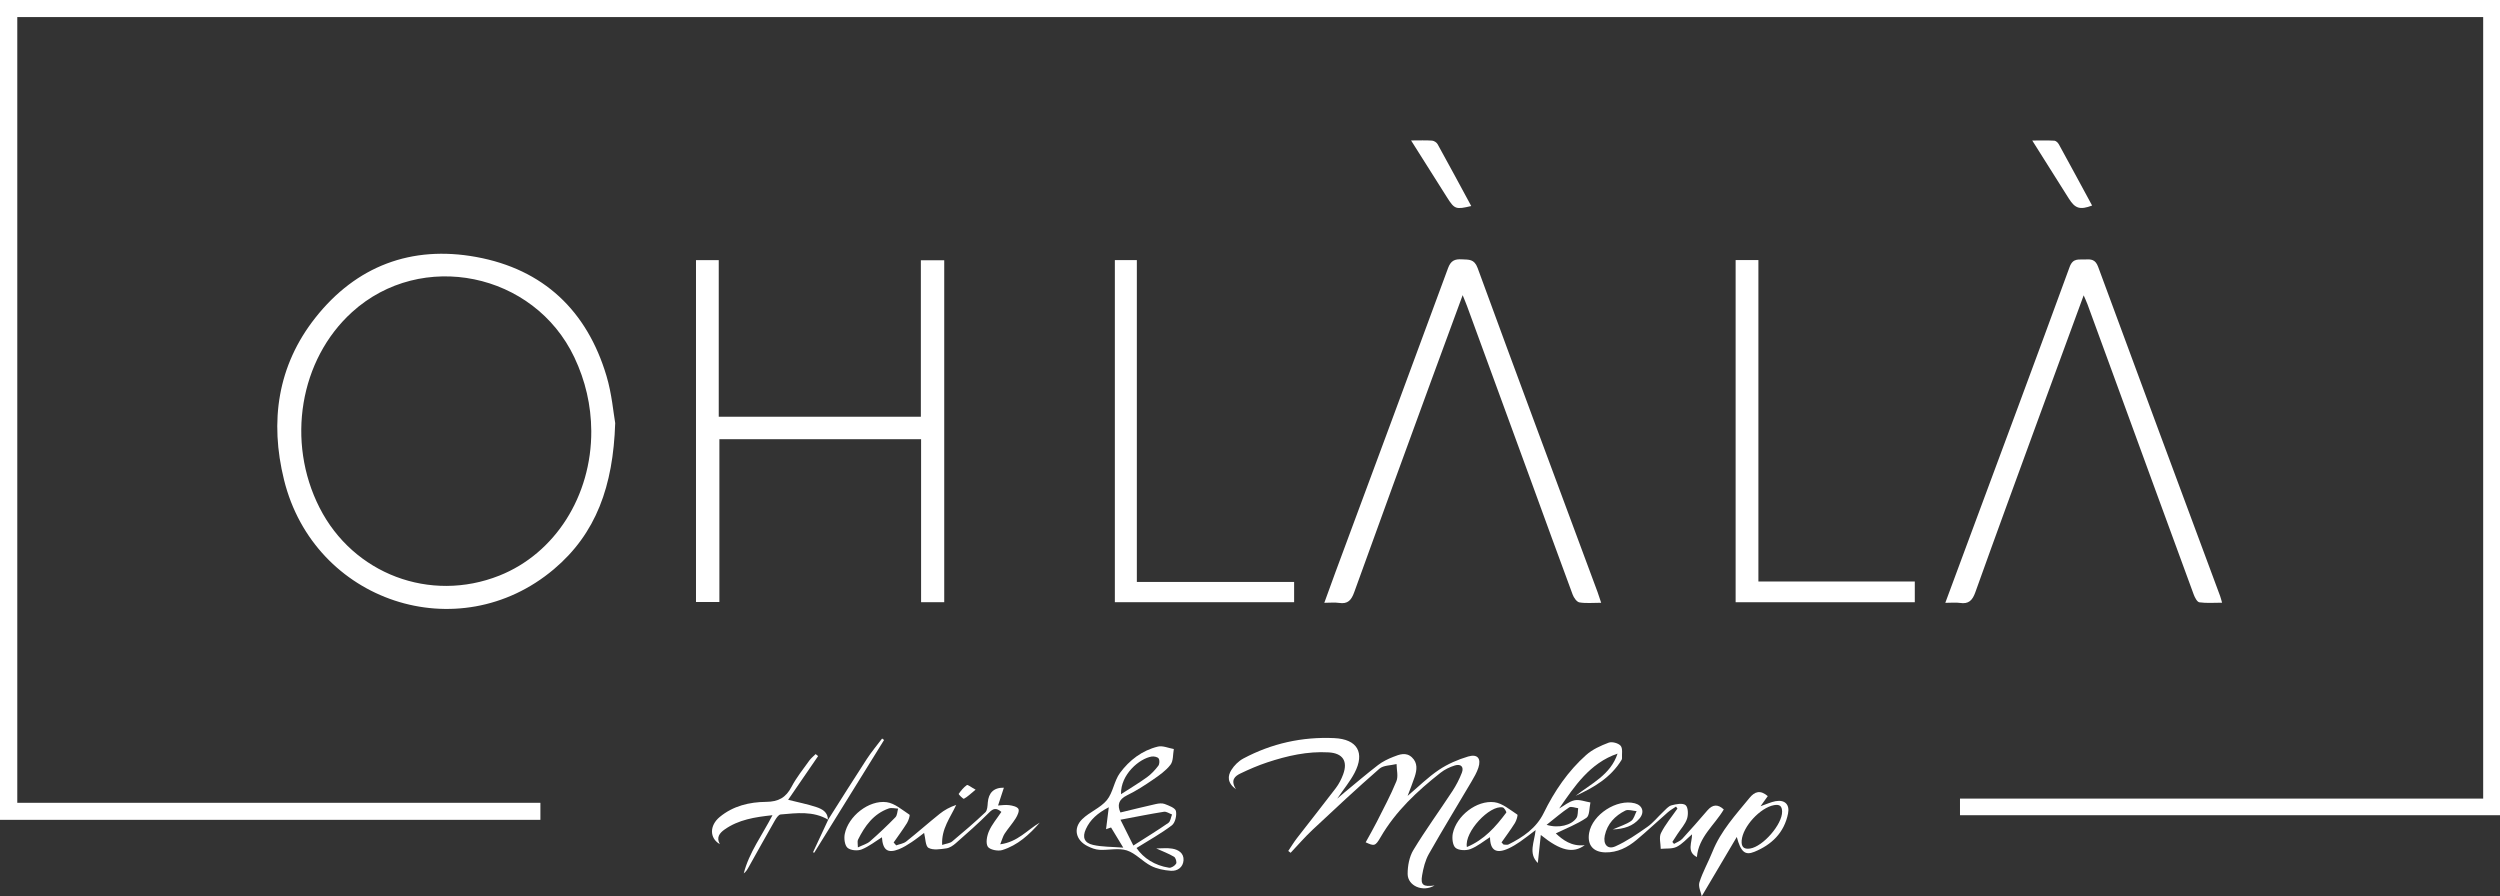
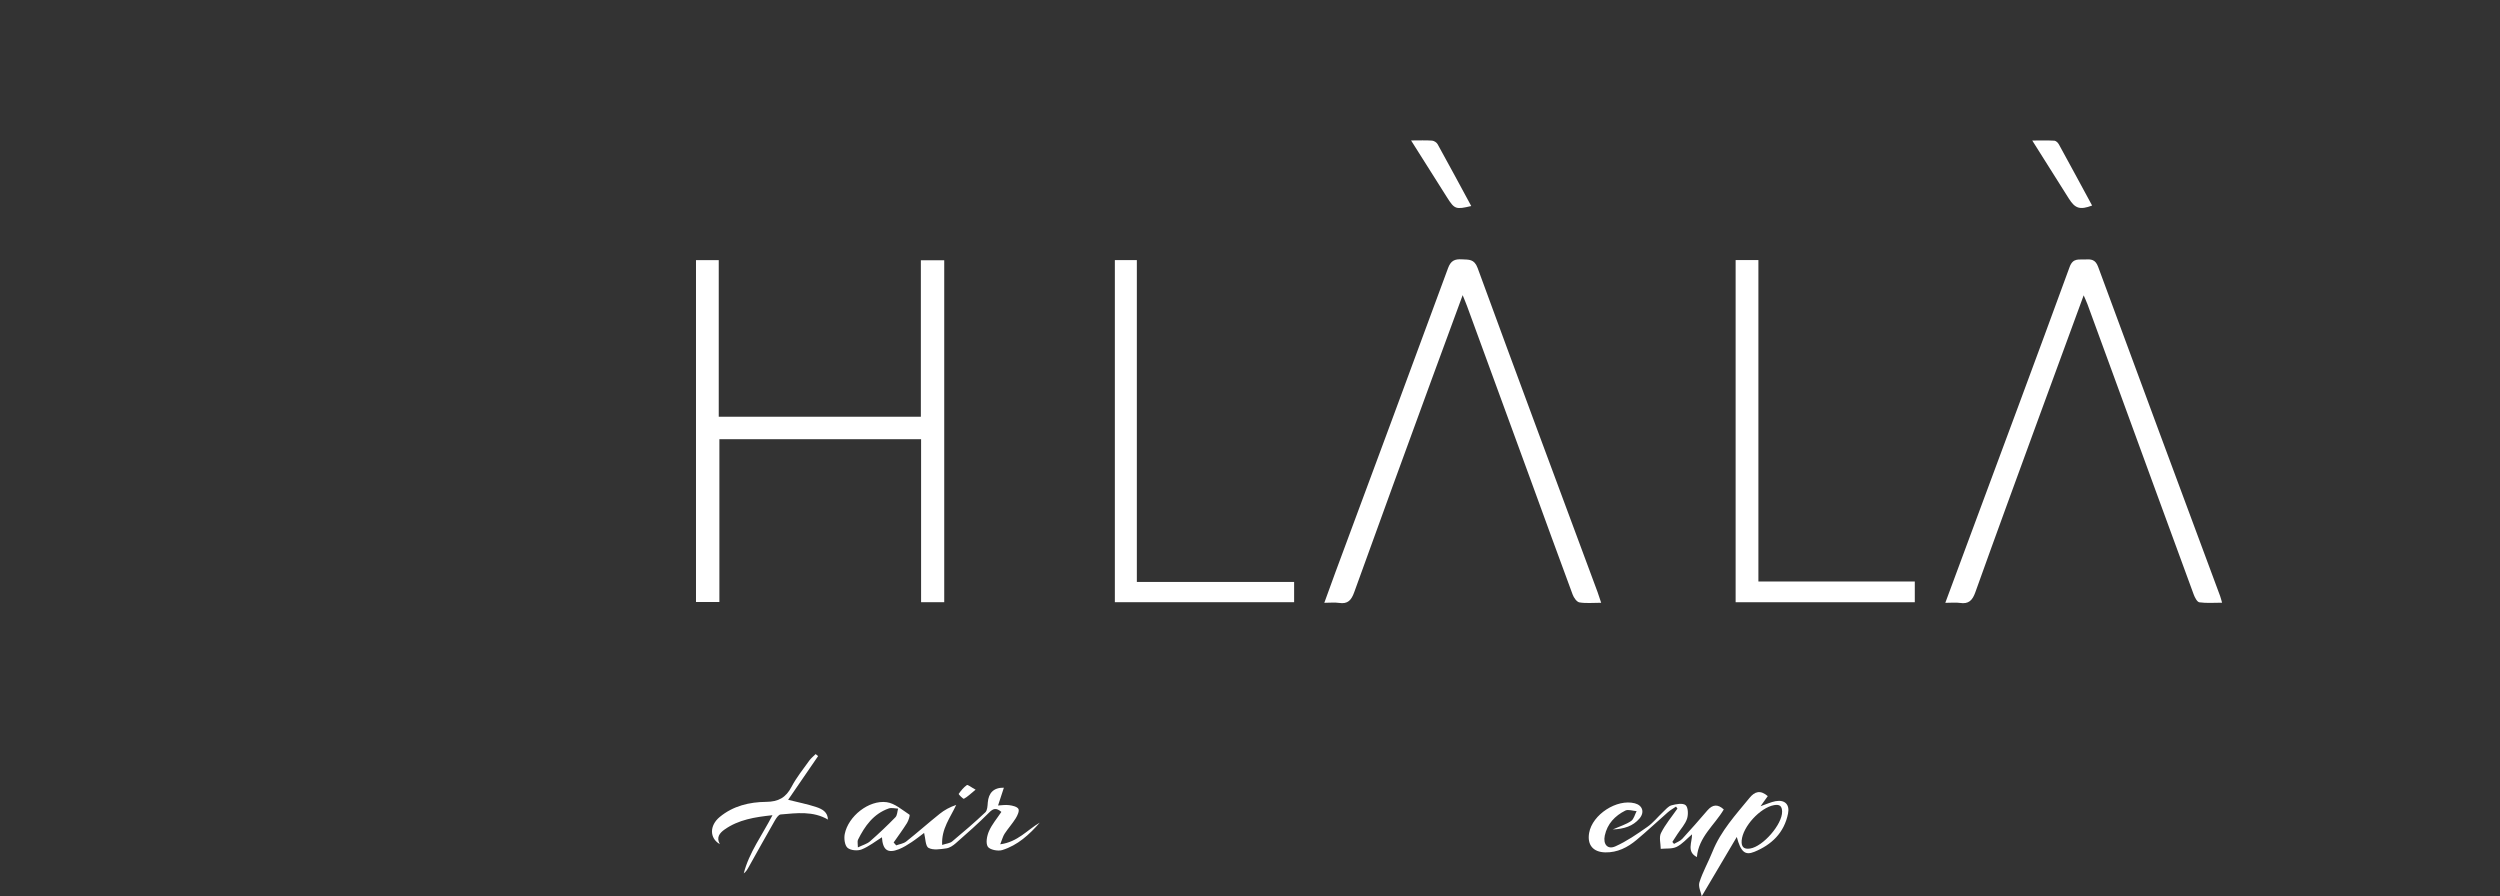
<svg xmlns="http://www.w3.org/2000/svg" id="Ebene_1" data-name="Ebene 1" viewBox="0 0 330.236 118.389">
  <rect x="0" y="0" width="330.236" height="118.389" fill="#333333" stroke="none" />
  <defs>
    <style>
      .cls-1 {
        fill: #fff;
        stroke-width: 0px;
      }
    </style>
  </defs>
-   <path class="cls-1" d="M0,108.295V0h330.236v107.686h-71.332v-2.195h69.11V2.255H2.283v103.791h69.101v2.25H0Z" />
-   <path class="cls-1" d="M81.265,55.888c-.269,8.323-2.52,14.595-8.1,19.302-12.597,10.627-31.665,4.326-35.646-11.801-1.906-7.72-.864-15.082,4.135-21.412,5.392-6.829,12.694-9.598,21.256-8.031,8.881,1.625,14.631,7.093,17.206,15.722.71,2.38.917,4.91,1.149,6.22ZM78.105,56.92c-.027-3.403-.778-6.635-2.235-9.712-5.319-11.232-20.211-14.274-29.355-5.988-6.932,6.281-8.738,17.123-4.304,25.845,4.454,8.761,14.616,12.599,23.749,8.969,7.359-2.925,12.186-10.518,12.145-19.114Z" />
  <path class="cls-1" d="M124.727,79.543h-3.056v-21.528h-26.644v21.506h-3.09v-45.162h3.005v20.687h26.698v-20.665h3.087v45.162Z" />
  <path class="cls-1" d="M211.505,79.622c-1.07,0-1.992.1-2.872-.049-.352-.06-.74-.619-.894-1.033-1.846-4.968-3.649-9.952-5.468-14.93-2.818-7.709-5.639-15.416-8.462-23.123-.163-.446-.352-.882-.599-1.499-1.407,3.826-2.761,7.483-4.099,11.146-3.419,9.357-6.848,18.709-10.221,28.082-.38,1.055-.838,1.607-2.014,1.425-.572-.088-1.168-.015-1.942-.015.54-1.487,1.004-2.786,1.484-4.079,4.961-13.374,9.937-26.742,14.861-40.13.365-.992.89-1.218,1.833-1.16.909.056,1.626-.081,2.079,1.157,5.229,14.293,10.552,28.552,15.848,42.82.138.372.254.753.466,1.386Z" />
  <path class="cls-1" d="M256.964,79.628c1.064-2.869,2.043-5.51,3.023-8.151,4.478-12.066,8.982-24.123,13.398-36.211.453-1.239,1.24-.938,2.057-.99.783-.05,1.349-.012,1.709.966,5.339,14.508,10.734,28.995,16.114,43.489.082.221.134.453.26.882-1.054,0-2.042.085-2.998-.05-.3-.043-.609-.646-.757-1.05-3.615-9.836-7.208-19.68-10.805-29.522-1.067-2.919-2.133-5.839-3.205-8.756-.134-.364-.301-.715-.518-1.223-2.061,5.618-4.07,11.074-6.066,16.536-2.762,7.559-5.537,15.114-8.247,22.692-.382,1.068-.876,1.579-2.031,1.404-.542-.082-1.107-.014-1.934-.014Z" />
  <path class="cls-1" d="M229.267,79.552v-45.199h3.008v42.46h20.658v2.739h-23.665Z" />
  <path class="cls-1" d="M170.946,76.871v2.676h-23.68v-45.189h2.904v42.513h20.776Z" />
-   <path class="cls-1" d="M189.503,116.964c-1.575.94-3.553.041-3.561-1.517-.005-1.065.22-2.278.761-3.171,1.61-2.657,3.447-5.176,5.152-7.777.497-.758.922-1.581,1.248-2.425.304-.787-.145-1.2-.917-.964-.669.205-1.345.53-1.893.961-3.088,2.429-5.936,5.083-7.937,8.537-.692,1.194-.837,1.17-1.959.657.492-.9,1.007-1.782,1.466-2.692.896-1.777,1.842-3.537,2.594-5.375.267-.652.029-1.509.022-2.272-.766.193-1.735.154-2.266.617-3.002,2.617-5.916,5.337-8.823,8.061-1.022.958-1.94,2.027-2.906,3.046-.104-.081-.209-.162-.313-.243.383-.567.737-1.157,1.154-1.698,1.706-2.21,3.448-4.392,5.136-6.616.404-.533.722-1.158.956-1.787.652-1.751-.031-2.812-1.914-2.921-2.794-.162-5.483.453-8.11,1.324-1.206.4-2.383.908-3.529,1.458-.73.35-1.374.868-.594,2.099-1.195-.885-1.095-1.777-.622-2.544.378-.613.968-1.195,1.601-1.533,3.745-1.992,7.771-2.884,12.006-2.688,3.041.141,4.072,1.919,2.672,4.598-.585,1.119-1.413,2.112-2.293,3.4.443-.378.696-.602.956-.816,1.478-1.216,2.933-2.462,4.449-3.629.592-.456,1.296-.798,1.996-1.074.809-.32,1.694-.673,2.476.067.783.741.655,1.665.361,2.566-.267.818-.597,1.615-.937,2.521,1.434-1.214,2.689-2.468,4.134-3.438,1.164-.781,2.515-1.367,3.864-1.767,1.245-.369,1.752.275,1.347,1.496-.21.632-.556,1.228-.897,1.806-1.88,3.192-3.817,6.351-5.641,9.574-.478.844-.725,1.86-.891,2.829-.216,1.262.137,1.54,1.65,1.331Z" />
-   <path class="cls-1" d="M205.945,106.805c.676-.381,1.315-.94,2.039-1.091.652-.136,1.398.173,2.103.286-.162.698-.093,1.731-.529,2.029-1.234.845-2.674,1.39-4.045,2.059.899.84,2.066,1.76,3.825,1.553-1.531,1.13-3.196.77-5.807-1.346-.143,1.343-.267,2.513-.393,3.7-1.292-1.252-.446-2.777-.292-4.344-.729.548-1.376,1.068-2.058,1.537-.49.337-1.006.653-1.547.899-1.627.738-2.403.231-2.419-1.502-.846.534-1.656,1.216-2.59,1.574-.579.221-1.554.19-1.969-.169-.39-.338-.482-1.296-.353-1.908.486-2.307,3.142-4.405,5.488-4.113,1.069.133,2.06,1.007,3.029,1.633.1.065-.109.783-.314,1.112-.55.88-1.175,1.713-1.77,2.565.089.094.177.189.266.283.219,0,.476.076.651-.012,1.921-.96,3.675-2.16,4.646-4.142,1.42-2.899,3.206-5.53,5.613-7.675.829-.739,1.927-1.237,2.982-1.632.437-.164,1.285.064,1.579.418.297.358.143,1.092.177,1.662.004.074-.034.159-.074.225-1.433,2.331-3.659,3.631-6.053,4.718,2.084-1.63,4.625-2.781,5.538-5.575-3.664,1.254-5.66,4.282-7.72,7.259ZM193.767,111.888c2.284-.953,3.81-2.681,5.203-4.549.059-.079-.262-.642-.467-.684-1.721-.352-5.103,3.256-4.736,5.232ZM204.298,108.957c1.586.495,3.289.05,3.94-.903.226-.33.162-.857.231-1.295-.405-.046-.932-.277-1.193-.105-.969.639-1.85,1.411-2.978,2.302Z" />
  <path class="cls-1" d="M137.349,108.664c-1.372,1.574-2.916,2.992-4.96,3.626-.569.177-1.661-.046-1.909-.453-.297-.487-.109-1.44.165-2.06.394-.891,1.056-1.664,1.63-2.527-.675-.578-1.064-.479-1.64.105-1.394,1.411-2.895,2.718-4.384,4.031-.35.309-.806.618-1.247.679-.785.108-1.731.273-2.348-.064-.423-.231-.402-1.272-.586-1.976-.452.336-1.033.807-1.655,1.218-.529.35-1.079.697-1.665.93-1.509.601-2.14.104-2.252-1.574-.855.532-1.712,1.222-2.689,1.61-.533.212-1.465.129-1.859-.222-.375-.334-.479-1.227-.366-1.81.456-2.347,3.179-4.528,5.537-4.212,1.068.143,2.052,1.021,3.017,1.652.096.063-.125.774-.33,1.103-.549.88-1.17,1.715-1.763,2.568.114.127.227.254.34.381.446-.166.969-.233,1.324-.514,1.496-1.185,2.924-2.456,4.414-3.649.633-.507,1.357-.901,2.184-1.18-.778,1.699-1.967,3.132-1.854,5.285.552-.183,1.026-.214,1.321-.459,1.494-1.243,2.971-2.511,4.382-3.846.276-.261.289-.855.326-1.303.103-1.246.767-1.984,2.125-1.952-.268.822-.511,1.565-.769,2.352.409-.019.947-.114,1.463-.047.441.058,1.052.193,1.226.499.151.266-.124.868-.352,1.235-.441.708-1.009,1.337-1.468,2.035-.225.342-.325.766-.583,1.403,2.326-.306,3.572-1.91,5.226-2.863ZM113.321,111.937c.656-.318,1.209-.459,1.592-.794,1.165-1.017,2.29-2.084,3.369-3.192.247-.254.242-.752.353-1.138-.415-.013-.872-.148-1.237-.02-2.017.708-3.161,2.317-4.063,4.133-.102.206-.014.507-.014,1.012Z" />
-   <path class="cls-1" d="M148.002,107.324c1.595-.384,3.126-.77,4.666-1.112.38-.084.836-.143,1.178-.011.557.215,1.393.519,1.486.928.132.579-.097,1.558-.534,1.891-1.436,1.094-3.037,1.973-4.671,2.996.934,1.36,2.417,2.314,4.301,2.607.29.045.768-.26.93-.536.115-.197-.057-.783-.27-.91-.718-.425-1.513-.721-2.355-1.102.701,0,1.413-.088,2.093.022.833.135,1.58.596,1.511,1.553-.067.925-.805,1.437-1.671,1.376-.892-.063-1.842-.249-2.627-.652-1.123-.576-2.033-1.666-3.194-2.038-1.1-.352-2.409-.011-3.62-.079-.538-.03-1.095-.249-1.586-.497-1.534-.774-1.91-2.34-.698-3.539.973-.963,2.417-1.49,3.268-2.526.82-.998.957-2.539,1.733-3.592,1.241-1.684,2.924-2.976,5.01-3.483.638-.155,1.399.2,2.104.322-.131.705-.051,1.572-.441,2.078-.613.797-1.501,1.411-2.348,1.992-1.083.744-2.199,1.464-3.378,2.036-1.177.572-1.305,1.338-.886,2.274ZM148.007,108.28c.653,1.307,1.103,2.207,1.704,3.411,1.669-1.066,3.177-1.986,4.624-2.992.283-.197.33-.731.486-1.11-.358-.128-.74-.411-1.069-.36-1.82.286-3.627.654-5.745,1.051ZM146.465,106.632c-1.516.79-2.46,1.654-3.023,2.877-.497,1.079-.228,1.831.94,2.098,1.193.272,2.455.238,3.996.363-.687-1.134-1.151-1.901-1.614-2.665-.309.107-.594.205-.66.228.108-.871.216-1.737.361-2.901ZM148.078,104.91c1.253-.81,2.38-1.48,3.437-2.246.567-.411,1.064-.95,1.491-1.51.17-.222.196-.75.043-.965-.148-.207-.63-.303-.933-.252-1.587.264-4.1,2.339-4.038,4.973Z" />
  <path class="cls-1" d="M221.393,106.544c-.365.252-.759.472-1.091.762-1.381,1.206-2.715,2.468-4.122,3.643-1.183.988-2.528,1.681-4.133,1.646-1.618-.035-2.405-.998-2.131-2.574.423-2.43,3.667-4.529,6.038-3.908,1.021.268,1.323,1.186.601,2.022-.855.991-2.01,1.366-3.524,1.431.955-.42,1.763-.661,2.427-1.114.368-.251.493-.857.728-1.303-.503-.037-1.105-.269-1.492-.075-1.361.684-2.378,1.738-2.711,3.298-.244,1.146.363,1.886,1.391,1.429,1.499-.667,2.883-1.628,4.235-2.577.773-.542,1.377-1.32,2.075-1.973.348-.326.695-.761,1.116-.874.603-.163,1.474-.327,1.855-.023.343.274.375,1.243.195,1.791-.241.729-.822,1.347-1.256,2.012-.229.352-.457.705-.686,1.058.072.086.145.173.217.259.368-.219.812-.367,1.091-.668,1.137-1.227,2.231-2.493,3.324-3.759.678-.785,1.368-.856,2.162-.122-1.219,2.07-3.324,3.622-3.553,6.294-1.388-.728-.621-1.924-.642-3.008-.694.587-1.281,1.285-2.03,1.654-.599.295-1.395.191-2.103.263-.006-.704-.248-1.527.033-2.088.576-1.151,1.432-2.162,2.173-3.231-.063-.088-.126-.177-.189-.265Z" />
  <path class="cls-1" d="M233.513,105.162c-.33.462-.58.812-.954,1.335.79-.271,1.378-.558,1.997-.668,1.212-.216,1.874.443,1.635,1.637-.506,2.529-2.161,4.124-4.458,5.058-1.221.496-1.781.017-2.313-1.967-1.612,2.726-3.089,5.225-4.63,7.831-.1-.518-.485-1.266-.306-1.837.437-1.389,1.18-2.679,1.722-4.039,1.095-2.748,3.068-4.878,4.897-7.115.683-.835,1.414-1.091,2.41-.236ZM235.407,107.213c-.009-.736-.325-.992-1.06-.86-1.839.332-4.134,2.837-4.282,4.673-.066.815.264,1.194,1.117,1.061,1.703-.266,4.244-3.187,4.225-4.874Z" />
  <path class="cls-1" d="M109.402,108.28c-1.988-1.178-4.154-.877-6.287-.695-.283.024-.587.5-.775.827-1.167,2.036-2.304,4.09-3.452,6.137-.167.298-.334.595-.643.821.702-2.76,2.427-5.032,3.795-7.687-2.35.25-4.486.589-6.334,1.894-.648.458-1.118,1.04-.62,1.929-1.381-.787-1.376-2.459-.024-3.581,1.78-1.477,3.94-1.983,6.137-2.004,1.642-.015,2.613-.566,3.359-1.989.643-1.226,1.533-2.325,2.342-3.46.231-.323.56-.577.843-.863.108.089.215.179.323.268-1.32,1.925-2.641,3.851-3.959,5.773,1.333.334,2.54.57,3.698.951.787.259,1.571.665,1.558,1.715l.037-.038Z" />
  <path class="cls-1" d="M186.394,18.553c1.123,0,1.952-.038,2.775.022.258.019.603.241.729.469,1.497,2.705,2.959,5.429,4.444,8.172-2.044.481-2.208.422-3.198-1.143-1.53-2.417-3.055-4.837-4.749-7.52Z" />
  <path class="cls-1" d="M268.45,18.562c1.131,0,2.031-.031,2.927.023.21.013.475.276.593.491,1.474,2.682,2.925,5.377,4.386,8.075-1.606.6-2.242.4-3.072-.918-1.563-2.483-3.128-4.965-4.834-7.671Z" />
-   <path class="cls-1" d="M109.365,108.318c1.706-2.684,3.392-5.38,5.127-8.044.615-.945,1.348-1.815,2.027-2.718.087.065.175.129.262.194-3.074,4.962-6.149,9.924-9.223,14.886-.055-.017-.11-.033-.165-.05.67-1.436,1.34-2.872,2.01-4.306,0,.001-.038.039-.038.039Z" />
+   <path class="cls-1" d="M109.365,108.318Z" />
  <path class="cls-1" d="M128.872,104.312c-.685.559-1.077.953-1.546,1.202-.099.052-.722-.598-.695-.637.308-.435.657-.87,1.087-1.173.117-.082.545.275,1.154.607Z" />
</svg>